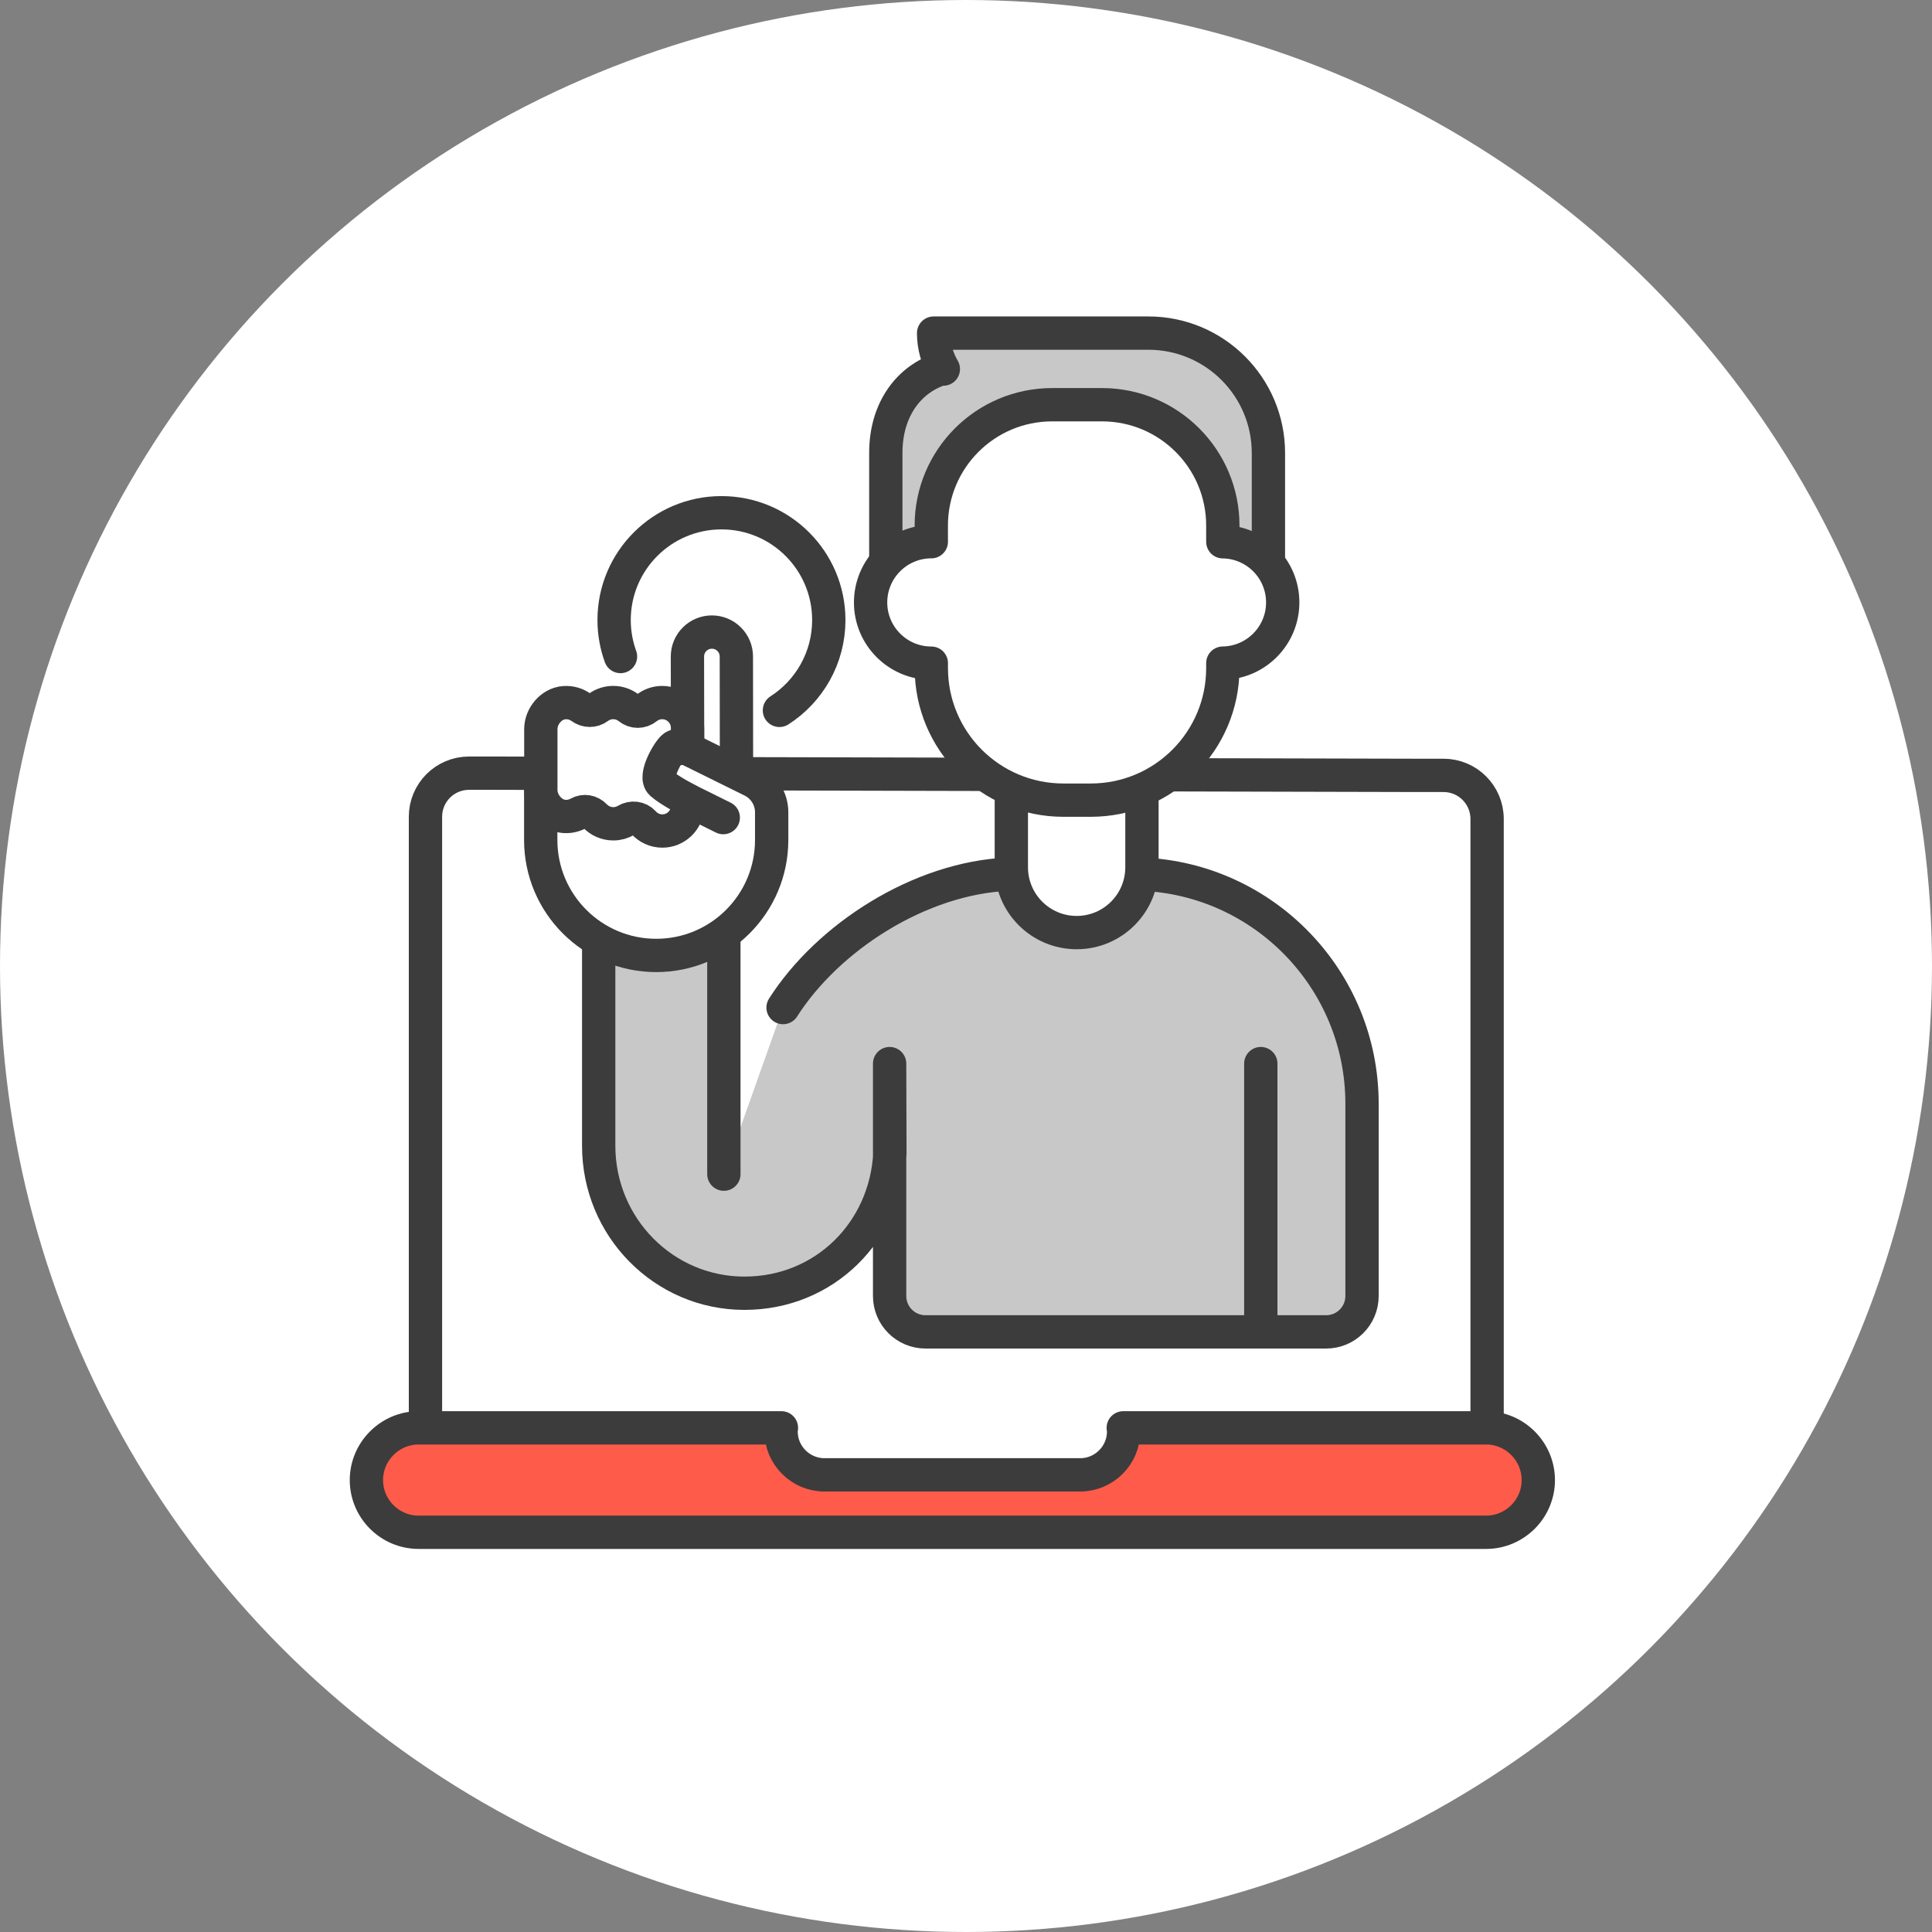
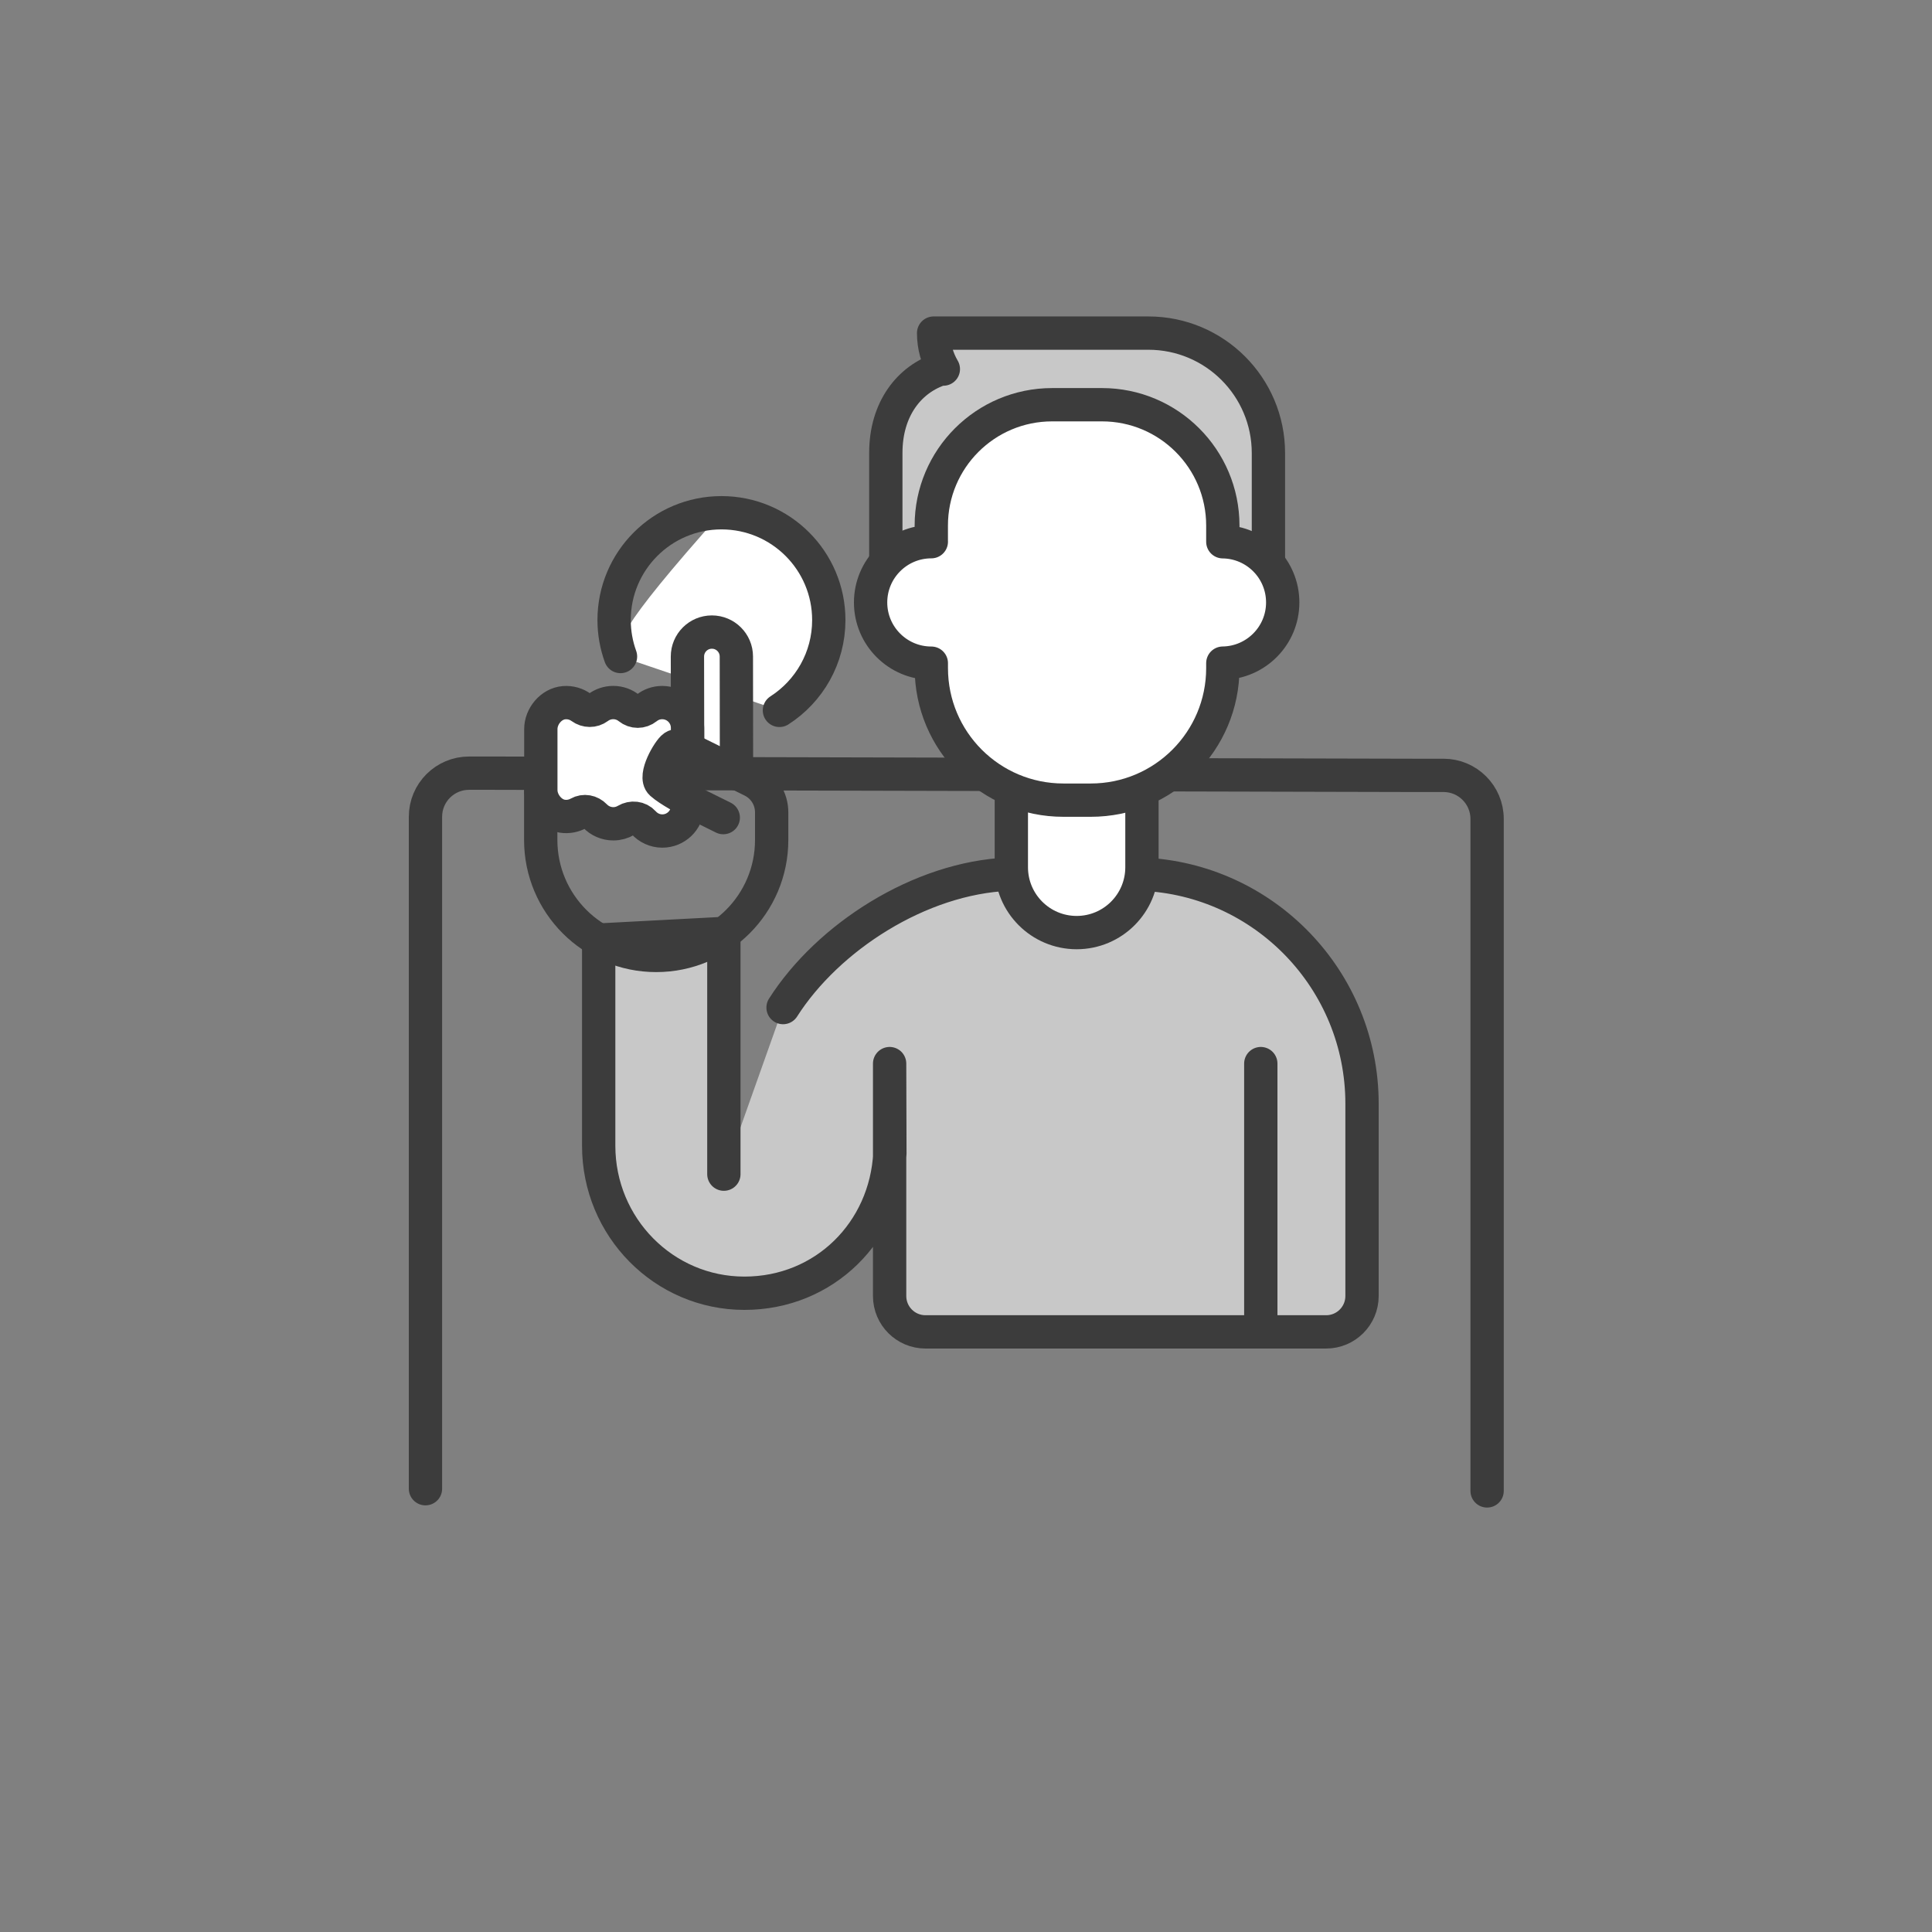
<svg xmlns="http://www.w3.org/2000/svg" width="58" height="58" viewBox="0 0 58 58" fill="none">
  <rect x="0" y="0" width="58" height="58" fill="#808080" stroke="none" />
-   <circle cx="29" cy="29" r="29" fill="white" />
-   <path d="M12.773 44.692V24.519C12.773 23.796 13.359 23.211 14.082 23.211H14.757L42.422 23.277H43.335C44.058 23.277 44.644 23.863 44.644 24.585V44.758" fill="white" />
  <path d="M12.773 44.692V24.519C12.773 23.796 13.359 23.211 14.082 23.211H14.757L42.422 23.277H43.335C44.058 23.277 44.644 23.863 44.644 24.585V44.758" stroke="#3C3C3C" stroke-linecap="round" stroke-linejoin="round" />
  <path d="M21.731 35.249V28.023L17.973 28.221V34.396C17.973 36.842 19.93 38.824 22.347 38.824C24.763 38.824 26.597 36.964 26.715 34.624L26.707 31.93V38.907C26.707 39.503 27.19 39.984 27.784 39.984H39.812C40.407 39.984 40.889 39.501 40.889 38.907V33.136C40.889 29.425 37.956 26.393 34.282 26.244H30.278C27.615 26.353 24.855 28.135 23.508 30.248" fill="#C8C8C8" />
  <path d="M21.731 35.249V28.023L17.973 28.221V34.396C17.973 36.842 19.93 38.824 22.347 38.824C24.763 38.824 26.597 36.964 26.715 34.624L26.707 31.93V38.907C26.707 39.503 27.19 39.984 27.784 39.984H39.812C40.407 39.984 40.889 39.501 40.889 38.907V33.136C40.889 29.425 37.956 26.393 34.282 26.244H30.278C27.615 26.353 24.855 28.135 23.508 30.248" stroke="#3C3C3C" stroke-linecap="round" stroke-linejoin="round" />
-   <path d="M23.399 21.326C24.291 20.753 24.881 19.753 24.881 18.615C24.881 16.835 23.439 15.393 21.659 15.393C19.879 15.393 18.436 16.835 18.436 18.615C18.436 18.998 18.504 19.367 18.628 19.709" fill="white" />
+   <path d="M23.399 21.326C24.291 20.753 24.881 19.753 24.881 18.615C24.881 16.835 23.439 15.393 21.659 15.393C18.436 18.998 18.504 19.367 18.628 19.709" fill="white" />
  <path d="M23.399 21.326C24.291 20.753 24.881 19.753 24.881 18.615C24.881 16.835 23.439 15.393 21.659 15.393C19.879 15.393 18.436 16.835 18.436 18.615C18.436 18.998 18.504 19.367 18.628 19.709" stroke="#3C3C3C" stroke-linecap="round" stroke-linejoin="round" />
-   <path d="M12.567 42.865H23.459C23.456 42.902 23.448 42.937 23.448 42.975C23.448 43.69 24.034 44.276 24.749 44.276H32.431C33.145 44.276 33.732 43.69 33.732 42.975C33.732 42.937 33.724 42.902 33.721 42.865H44.614C45.475 42.865 46.181 43.571 46.181 44.434C46.181 45.296 45.475 46 44.614 46H12.567C11.704 46 11 45.295 11 44.434C11 43.572 11.706 42.865 12.567 42.865Z" fill="#FF5B4A" stroke="#3C3C3C" stroke-linecap="round" stroke-linejoin="round" />
  <path d="M37.85 31.93V39.985" stroke="#3C3C3C" stroke-linecap="round" stroke-linejoin="round" />
  <path d="M38.079 13.603V16.913L26.593 16.878V13.594C26.593 12.279 27.297 11.372 28.268 11.068L28.32 11.08C28.134 10.764 28.028 10.393 28.028 10H34.475C36.467 10 38.079 11.614 38.079 13.603Z" fill="#C8C8C8" stroke="#3C3C3C" stroke-linecap="round" stroke-linejoin="round" />
  <path d="M30.361 23.7V26.036C30.361 27.119 31.239 27.997 32.322 27.997C33.404 27.997 34.282 27.119 34.282 26.036V23.711" fill="white" />
  <path d="M30.361 23.7V26.036C30.361 27.119 31.239 27.997 32.322 27.997C33.404 27.997 34.282 27.119 34.282 26.036V23.711" stroke="#3C3C3C" stroke-linecap="round" stroke-linejoin="round" />
  <path d="M22.11 23.21L22.106 19.709C22.106 19.303 21.776 18.975 21.371 18.975C20.965 18.975 20.637 19.304 20.637 19.71L20.642 22.48" fill="white" />
  <path d="M22.11 23.21L22.106 19.709C22.106 19.303 21.776 18.975 21.371 18.975C20.965 18.975 20.637 19.304 20.637 19.71L20.642 22.48" stroke="#3C3C3C" stroke-linecap="round" stroke-linejoin="round" />
-   <path d="M16.233 23.757V25.217C16.233 27.131 17.785 28.683 19.7 28.683C21.614 28.683 23.166 27.131 23.166 25.217V24.387C23.166 23.978 22.933 23.607 22.565 23.43L20.747 22.531C20.447 22.381 20.084 22.498 19.924 22.791L19.861 22.907C19.693 23.217 19.815 23.604 20.131 23.761L21.713 24.545" fill="white" />
  <path d="M16.233 23.757V25.217C16.233 27.131 17.785 28.683 19.7 28.683C21.614 28.683 23.166 27.131 23.166 25.217V24.387C23.166 23.978 22.933 23.607 22.565 23.43L20.747 22.531C20.447 22.381 20.084 22.498 19.924 22.791L19.861 22.907C19.693 23.217 19.815 23.604 20.131 23.761L21.713 24.545" stroke="#3C3C3C" stroke-linecap="round" stroke-linejoin="round" />
  <path d="M27.958 16.262V15.778C27.958 13.774 29.582 12.15 31.586 12.15H33.082C35.086 12.15 36.71 13.774 36.71 15.778V16.264C37.706 16.277 38.508 17.087 38.508 18.086C38.508 19.084 37.704 19.894 36.71 19.908V20.057C36.71 22.247 34.935 24.021 32.746 24.021H31.924C29.734 24.021 27.959 22.247 27.959 20.057V19.909C26.953 19.909 26.136 19.092 26.136 18.086C26.136 17.079 26.953 16.262 27.959 16.262H27.958Z" fill="white" stroke="#3C3C3C" stroke-linecap="round" stroke-linejoin="round" />
  <path d="M20.642 24.013V24.227C20.621 24.629 20.289 24.948 19.883 24.948C19.659 24.948 19.459 24.85 19.32 24.695C19.186 24.546 18.967 24.524 18.795 24.626C18.683 24.693 18.552 24.731 18.413 24.731C18.197 24.731 18.001 24.641 17.863 24.497C17.731 24.36 17.533 24.322 17.369 24.415C17.228 24.493 17.06 24.53 16.881 24.503C16.524 24.448 16.236 24.079 16.236 23.719V21.893C16.234 21.503 16.547 21.126 16.935 21.095C17.128 21.08 17.307 21.136 17.448 21.239C17.602 21.351 17.805 21.354 17.958 21.24C18.084 21.146 18.24 21.092 18.408 21.091C18.587 21.091 18.752 21.152 18.881 21.256C19.039 21.383 19.251 21.383 19.41 21.256C19.539 21.153 19.701 21.092 19.879 21.092C20.3 21.092 20.64 21.431 20.64 21.852V22.481C20.64 22.481 20.384 22.314 20.23 22.418C20.077 22.521 19.616 23.306 19.855 23.519C20.093 23.732 20.642 24.014 20.642 24.014V24.013Z" fill="white" stroke="#3C3C3C" stroke-linecap="round" stroke-linejoin="round" />
</svg>